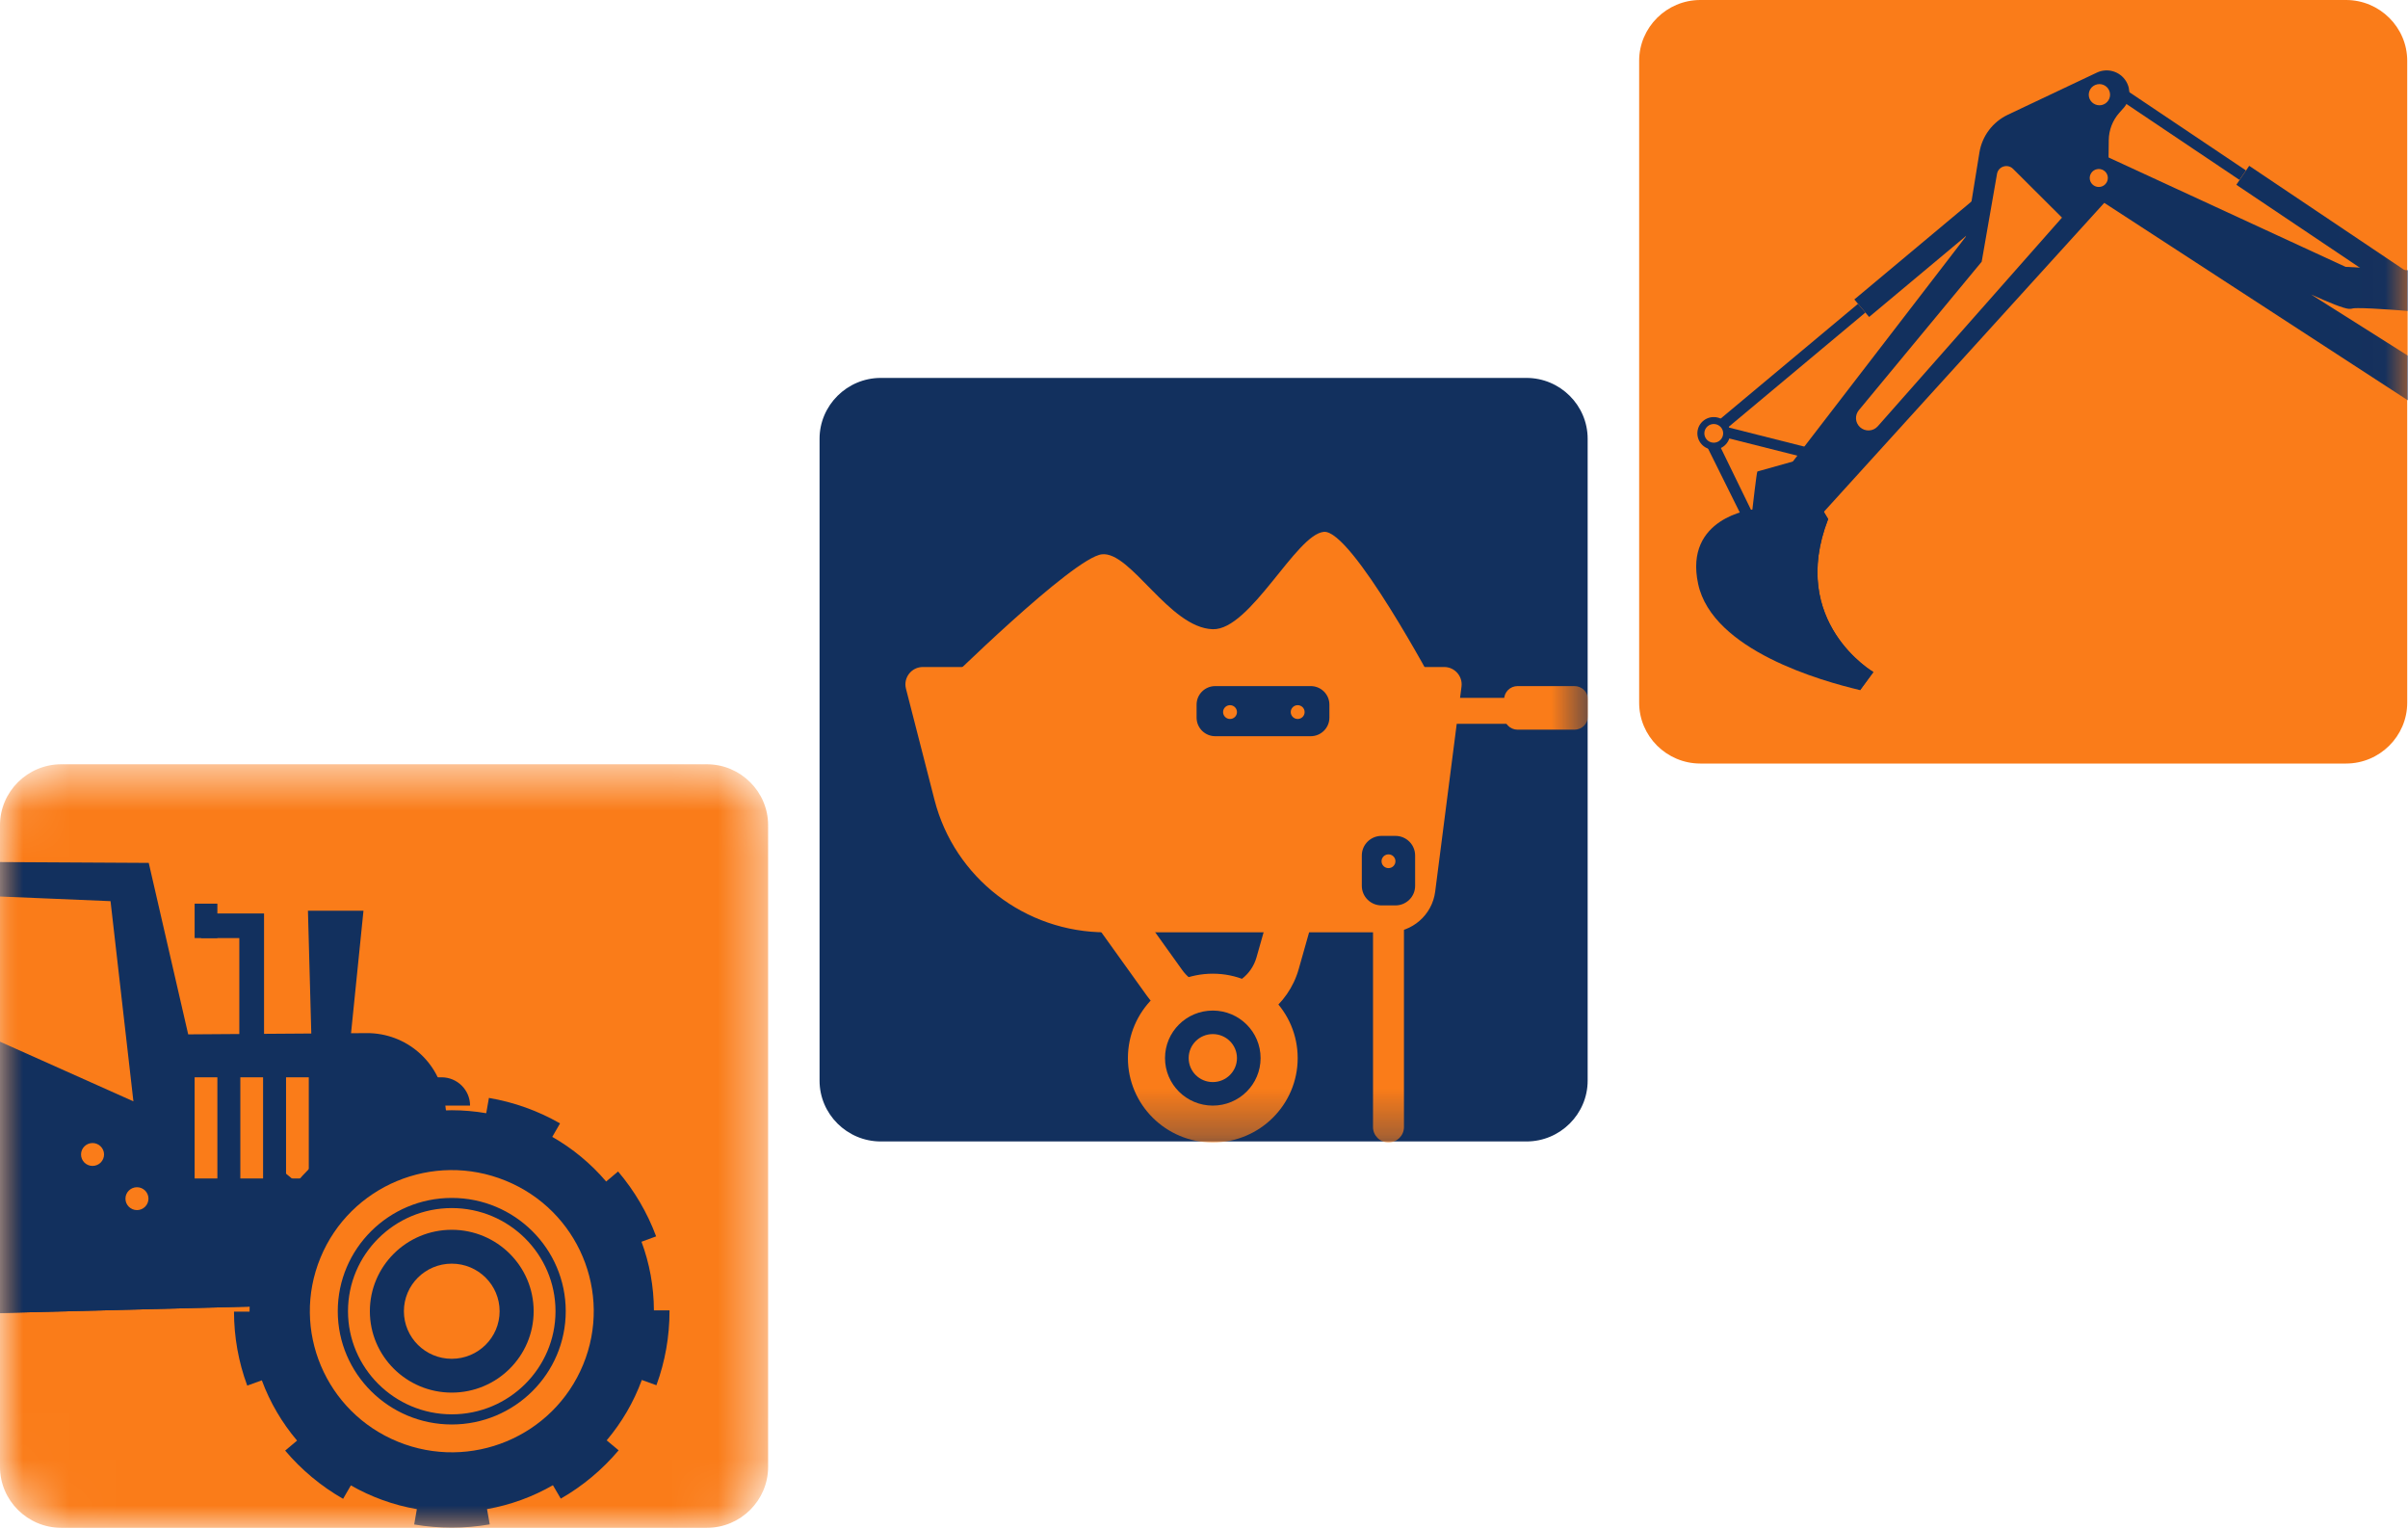
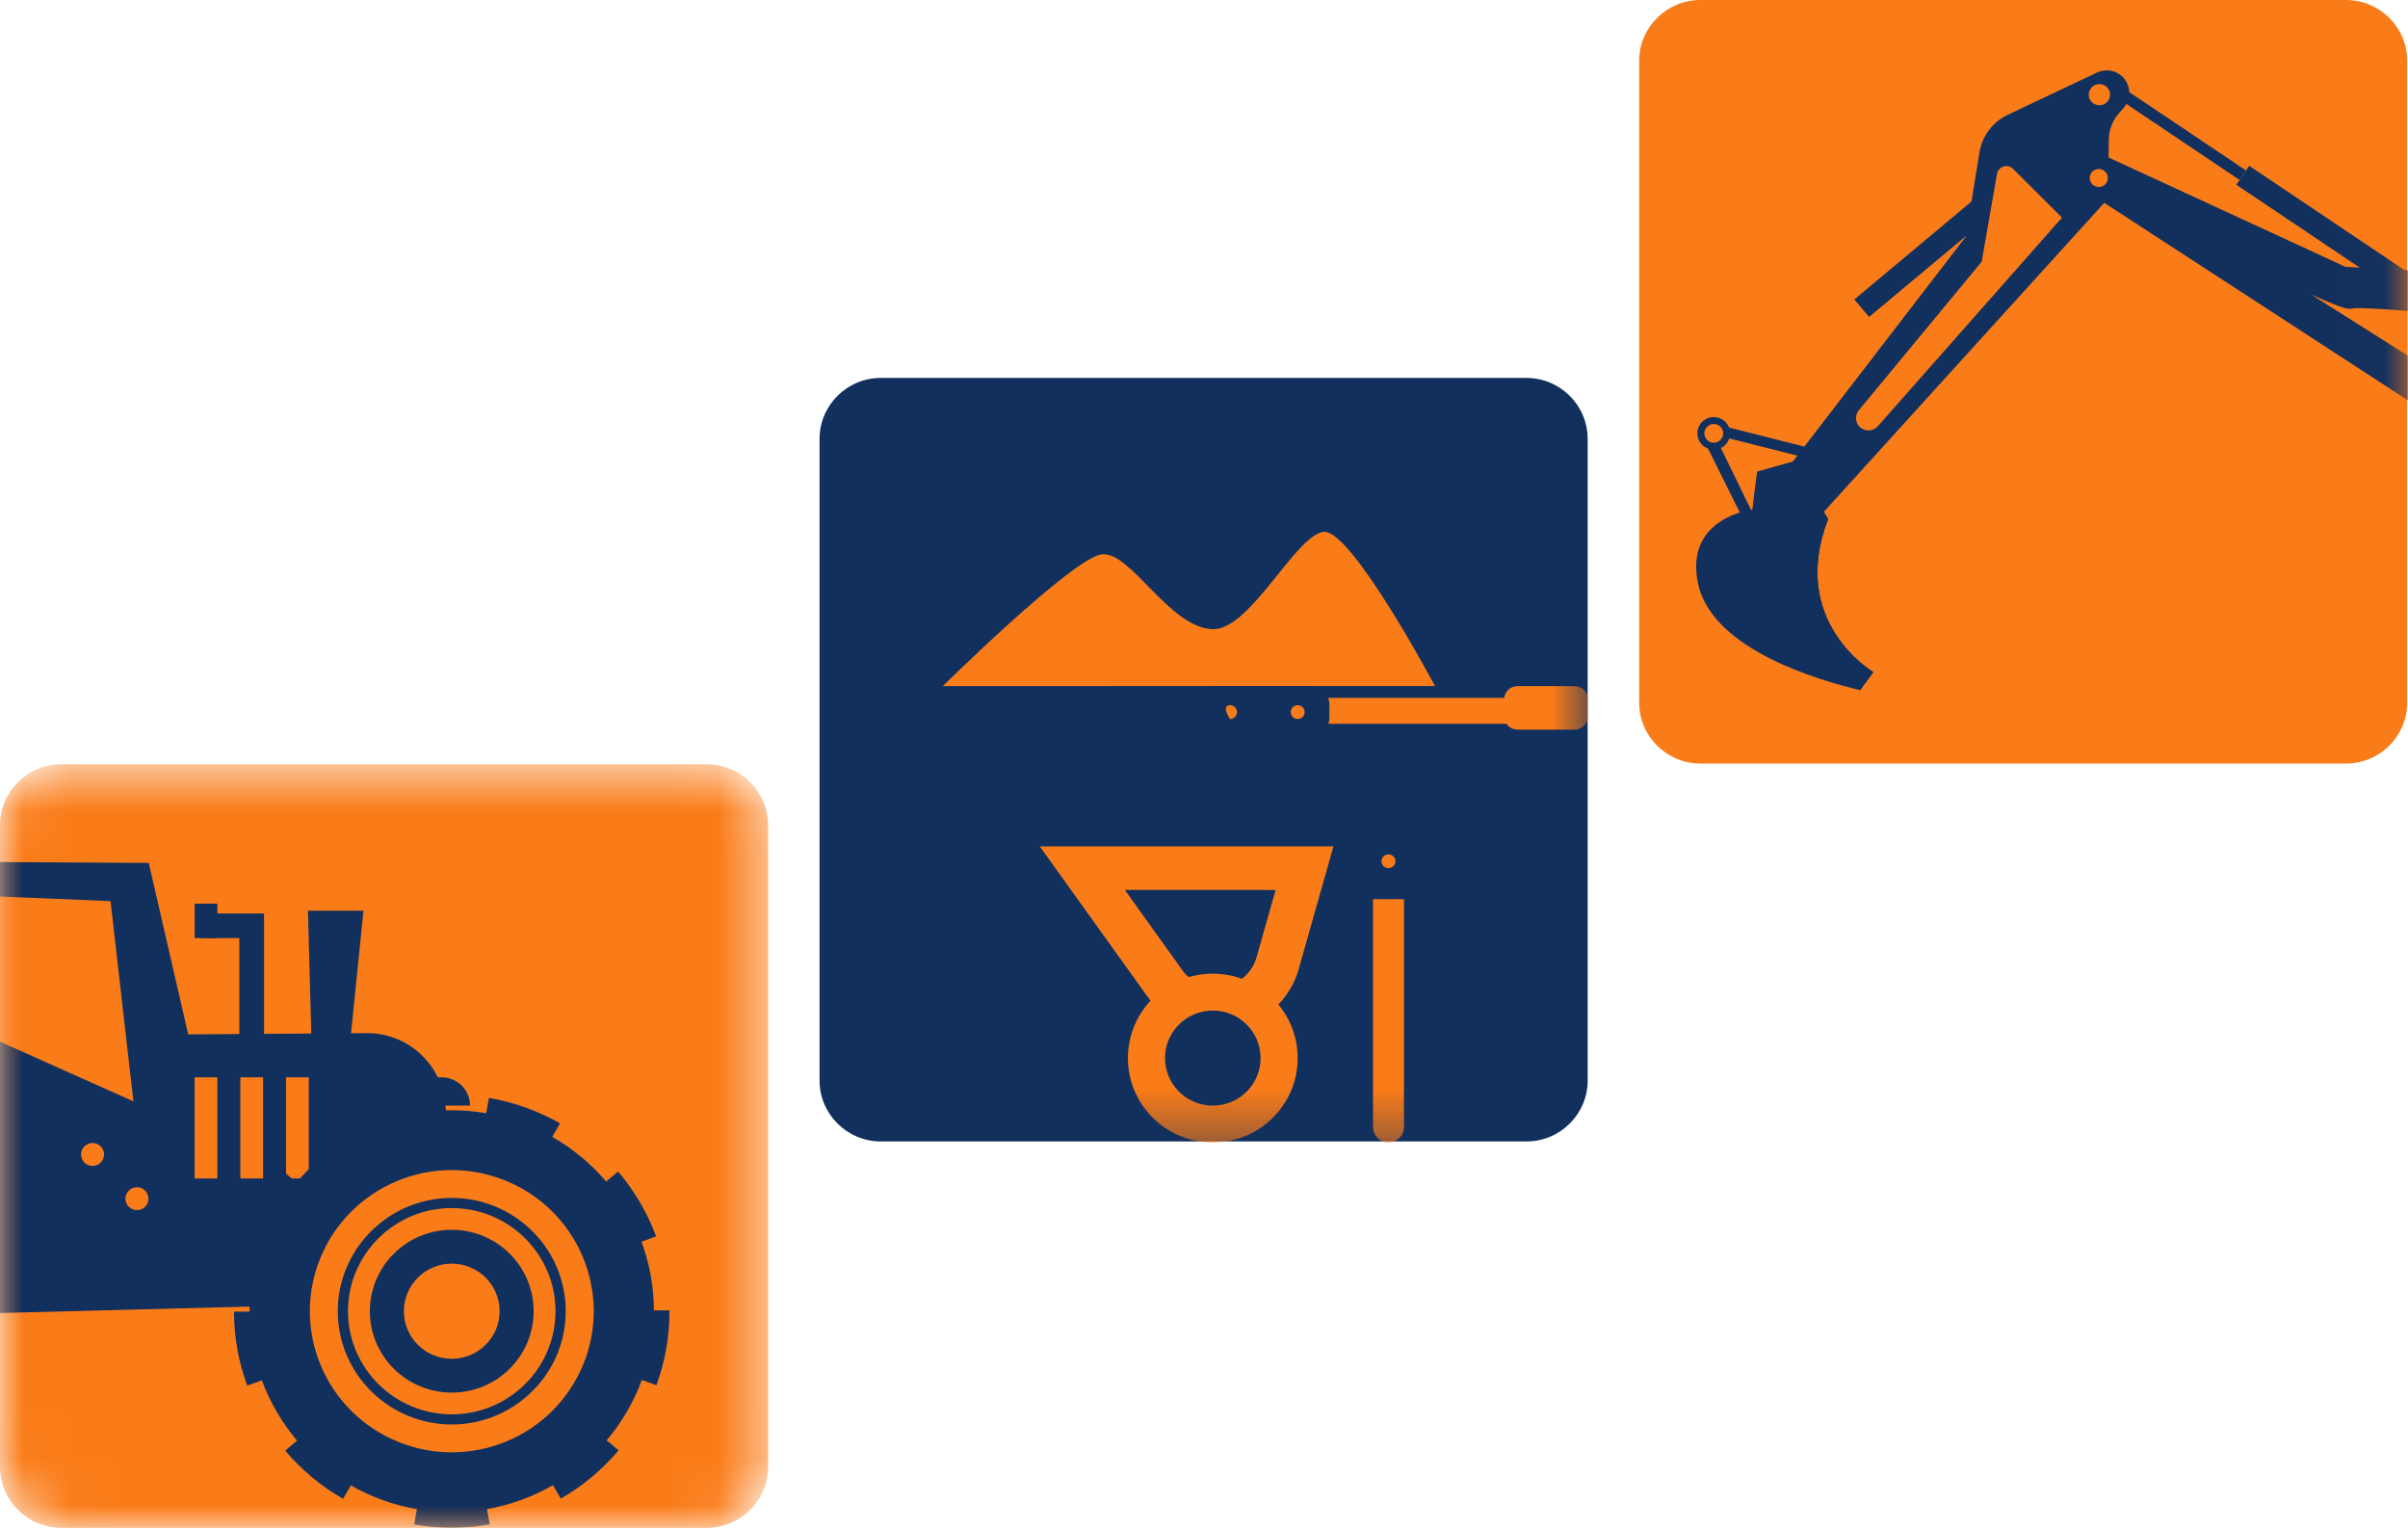
<svg xmlns="http://www.w3.org/2000/svg" width="52" height="33" viewBox="0 0 52 33" fill="none">
  <g clip-path="url(#clip0_64_2)">
    <path d="M50.662 0H36.718C35.991 0 35.397 0.591 35.397 1.313V15.17C35.397 15.893 35.991 16.484 36.718 16.484H50.662C51.389 16.484 51.983 15.893 51.983 15.17V1.313C51.984 0.591 51.389 0 50.662 0Z" fill="#FA7C19" />
    <mask id="mask0_64_2" style="mask-type:luminance" maskUnits="userSpaceOnUse" x="0" y="16" width="17" height="17">
      <path d="M15.266 16.5H1.322C0.595 16.5 0 17.091 0 17.814V31.67C0 32.393 0.595 32.984 1.322 32.984H15.266C15.992 32.984 16.587 32.393 16.587 31.67V17.814C16.587 17.091 15.992 16.5 15.266 16.5Z" fill="white" />
    </mask>
    <g mask="url(#mask0_64_2)">
      <path d="M15.266 16.5H1.322C0.595 16.5 0 17.091 0 17.814V31.67C0 32.393 0.595 32.984 1.322 32.984H15.266C15.992 32.984 16.587 32.393 16.587 31.67V17.814C16.587 17.091 15.992 16.5 15.266 16.5Z" fill="#FA7C19" />
    </g>
    <mask id="mask1_64_2" style="mask-type:luminance" maskUnits="userSpaceOnUse" x="0" y="16" width="17" height="17">
      <path d="M1.321 17H15.266C15.719 17 16.087 17.37 16.087 17.814V31.67C16.087 32.113 15.719 32.483 15.266 32.483H1.321C0.868 32.483 0.5 32.113 0.5 31.67V17.814C0.5 17.398 0.823 17.046 1.237 17.004L1.321 17Z" fill="white" stroke="white" />
    </mask>
    <g mask="url(#mask1_64_2)">
      <path d="M5.702 22.785H5.168V20.252H4.344V19.721H5.702V22.785Z" fill="#12305E" />
      <path d="M4.694 19.509H4.203V20.252H4.694V19.509Z" fill="#12305E" />
      <path d="M6.65 19.662L6.744 23.11L7.496 23.141L7.849 19.662H6.65Z" fill="#12305E" />
      <path d="M-6.956 28.527L10.151 28.084L10.003 26.918L9.605 23.774C9.498 22.929 8.773 22.298 7.917 22.304L4.064 22.331L3.212 18.629L-1.943 18.6C-1.943 18.6 -2.791 23.013 -5.451 23.612C-6.999 23.961 -6.898 25.684 -6.994 26.918C-7.063 27.804 -6.956 28.527 -6.956 28.527Z" fill="#12305E" />
-       <path d="M-6.956 28.527L10.151 28.084L10.003 26.918H-6.994C-7.063 27.804 -6.956 28.527 -6.956 28.527Z" fill="#12305E" />
      <path d="M-1.366 21.879L0.349 22.645L1.973 23.371L2.881 23.777L2.387 19.455L0.84 19.39L-0.534 19.333L-1.107 19.309L-1.366 21.879Z" fill="#FA7C19" />
      <path d="M8.897 23.869H10.151C10.151 23.532 9.875 23.258 9.536 23.258H8.897V23.869Z" fill="#12305E" />
      <path d="M6.177 25.442H6.668V23.258H6.177V25.442Z" fill="#FA7C19" />
      <path d="M5.19 25.442H5.681V23.258H5.19V25.442Z" fill="#FA7C19" />
      <path d="M4.203 25.442H4.694V23.258H4.203V25.442Z" fill="#FA7C19" />
      <path d="M2.709 25.878C2.709 26.014 2.821 26.125 2.958 26.125C3.095 26.125 3.206 26.014 3.206 25.878C3.206 25.742 3.095 25.631 2.958 25.631C2.821 25.631 2.709 25.742 2.709 25.878Z" fill="#FA7C19" />
      <path d="M1.75 24.924C1.75 25.061 1.861 25.171 1.998 25.171C2.135 25.171 2.247 25.061 2.247 24.924C2.247 24.788 2.135 24.677 1.998 24.677C1.861 24.677 1.75 24.788 1.75 24.924Z" fill="#FA7C19" />
      <path d="M14.175 29.906C14.363 29.395 14.458 28.857 14.458 28.305V28.29H14.121C14.119 27.769 14.025 27.27 13.853 26.808L14.169 26.692C13.979 26.181 13.703 25.71 13.347 25.291L13.09 25.508C12.762 25.123 12.368 24.796 11.926 24.544L12.094 24.253C11.617 23.98 11.1 23.795 10.558 23.703L10.5 24.033C10.258 23.992 10.01 23.969 9.755 23.969C9.492 23.969 9.235 23.994 8.985 24.038L8.926 23.707C8.385 23.803 7.869 23.991 7.393 24.267L7.563 24.556C7.122 24.812 6.73 25.14 6.405 25.527L6.146 25.313C5.793 25.733 5.519 26.206 5.332 26.719L5.649 26.833C5.481 27.293 5.389 27.79 5.389 28.308C5.389 28.311 5.39 28.314 5.39 28.317L5.053 28.317C5.054 28.866 5.15 29.404 5.339 29.914L5.654 29.8C5.831 30.279 6.091 30.718 6.415 31.101L6.158 31.317C6.512 31.735 6.933 32.086 7.409 32.358L7.577 32.068C8.011 32.316 8.491 32.493 9.002 32.581L8.944 32.912C9.21 32.958 9.483 32.981 9.755 32.981C10.031 32.981 10.307 32.957 10.576 32.91L10.517 32.58C11.028 32.49 11.507 32.313 11.94 32.064L12.11 32.354C12.585 32.081 13.005 31.73 13.359 31.311L13.101 31.096C13.425 30.712 13.684 30.272 13.86 29.792L14.175 29.906Z" fill="#12305E" />
      <path d="M12.593 29.461C13.234 27.904 12.484 26.126 10.917 25.489C9.351 24.851 7.561 25.597 6.92 27.154C6.279 28.711 7.029 30.489 8.595 31.126C10.162 31.764 11.952 31.018 12.593 29.461Z" fill="#FA7C19" />
      <path d="M9.756 30.753C8.398 30.753 7.294 29.656 7.294 28.308C7.294 26.959 8.398 25.862 9.756 25.862C11.113 25.862 12.217 26.959 12.217 28.308C12.217 29.656 11.113 30.753 9.756 30.753ZM9.756 26.081C8.52 26.081 7.515 27.08 7.515 28.308C7.515 29.535 8.52 30.534 9.756 30.534C10.991 30.534 11.996 29.536 11.996 28.308C11.996 27.08 10.991 26.081 9.756 26.081Z" fill="#12305E" />
      <path d="M9.755 30.065C10.732 30.065 11.524 29.278 11.524 28.308C11.524 27.337 10.732 26.55 9.755 26.55C8.779 26.55 7.987 27.337 7.987 28.308C7.987 29.278 8.779 30.065 9.755 30.065Z" fill="#12305E" />
      <path d="M10.789 28.308C10.789 28.875 10.326 29.335 9.755 29.335C9.185 29.335 8.722 28.875 8.722 28.308C8.722 27.741 9.185 27.281 9.755 27.281C10.326 27.281 10.789 27.741 10.789 28.308Z" fill="#FA7C19" />
    </g>
    <mask id="mask2_64_2" style="mask-type:luminance" maskUnits="userSpaceOnUse" x="35" y="0" width="17" height="17">
      <path d="M50.662 0H36.718C35.991 0 35.397 0.591 35.397 1.313V15.17C35.397 15.893 35.991 16.484 36.718 16.484H50.662C51.389 16.484 51.983 15.893 51.983 15.17V1.313C51.984 0.591 51.389 0 50.662 0Z" fill="white" />
    </mask>
    <g mask="url(#mask2_64_2)">
      <path d="M40.044 6.465L40.363 6.843L43.412 4.295L43.092 3.917L40.044 6.465Z" fill="#12305E" />
-       <path d="M36.967 9.196L37.127 9.385L40.282 6.748L40.122 6.56L36.967 9.196Z" fill="#12305E" />
      <path d="M48.571 3.58L48.293 3.989L52.214 6.621L52.492 6.212L48.571 3.58Z" fill="#12305E" />
      <path d="M45.881 1.922L45.742 2.126L48.361 3.884L48.5 3.679L45.881 1.922Z" fill="#12305E" />
      <path d="M39.281 11.165L45.524 4.288L45.538 3.027C45.54 2.808 45.621 2.598 45.767 2.434L45.86 2.329C46.002 2.169 46.023 1.935 45.911 1.753C45.78 1.54 45.509 1.46 45.282 1.567L43.361 2.476C43.033 2.631 42.803 2.936 42.745 3.292L42.451 5.109L38.353 10.436L39.281 11.165Z" fill="#12305E" />
      <path d="M39.367 9.781C39.367 9.781 37.965 10.174 37.95 10.179C37.935 10.183 37.842 11.001 37.842 11.001C37.842 11.001 36.361 11.174 36.671 12.607C36.98 14.04 39.332 14.702 40.169 14.899L40.455 14.509C40.455 14.509 38.614 13.437 39.478 11.206C39.478 11.206 39.277 10.881 39.254 10.799C39.231 10.718 39.736 10.163 39.736 10.163L39.367 9.781Z" fill="#12305E" />
      <path d="M57.649 10.95C57.649 10.95 57.076 8.996 56.755 8.835C56.434 8.675 52.142 5.842 52.142 5.842L50.651 5.761L45.42 3.347C45.22 3.255 44.982 3.327 44.869 3.515C44.75 3.712 44.809 3.968 45.002 4.094L55.038 10.62L56.706 16.341L57.649 10.95Z" fill="#12305E" />
      <path d="M37.908 11.745L36.787 9.487L37.008 9.356L37.914 11.215L37.908 11.745Z" fill="#12305E" />
      <path d="M39.657 9.817L37.117 9.175L37.06 9.395L39.601 10.036L39.657 9.817Z" fill="#12305E" />
      <path d="M37.351 9.442C37.303 9.63 37.11 9.744 36.921 9.696C36.732 9.649 36.617 9.457 36.665 9.269C36.713 9.081 36.906 8.967 37.095 9.015C37.285 9.063 37.399 9.254 37.351 9.442Z" fill="#12305E" />
      <path d="M37.205 9.405C37.177 9.513 37.067 9.579 36.958 9.551C36.849 9.524 36.784 9.414 36.811 9.306C36.839 9.198 36.949 9.133 37.058 9.16C37.167 9.188 37.233 9.297 37.205 9.405Z" fill="#FA7C19" />
      <path d="M39.921 10C39.872 10.192 39.676 10.308 39.482 10.259C39.289 10.21 39.172 10.015 39.221 9.823C39.27 9.631 39.467 9.515 39.66 9.564C39.853 9.612 39.97 9.808 39.921 10Z" fill="#12305E" />
      <path d="M39.749 9.956C39.724 10.054 39.624 10.113 39.526 10.088C39.428 10.063 39.369 9.964 39.394 9.866C39.419 9.769 39.518 9.71 39.617 9.735C39.715 9.76 39.774 9.859 39.749 9.956Z" fill="#12305E" />
      <path d="M45.514 3.801C45.536 3.906 45.469 4.01 45.364 4.032C45.258 4.055 45.154 3.988 45.131 3.883C45.109 3.779 45.176 3.675 45.281 3.653C45.387 3.63 45.491 3.696 45.514 3.801Z" fill="#FA7C19" />
      <path d="M45.561 1.996C45.588 2.119 45.509 2.241 45.385 2.268C45.261 2.294 45.138 2.216 45.111 2.093C45.085 1.969 45.163 1.848 45.288 1.821C45.412 1.794 45.534 1.873 45.561 1.996Z" fill="#FA7C19" />
      <path d="M55.331 10.025L55.812 12.194L57.047 11.111L56.406 9.223L52.059 6.514C52.059 6.514 50.882 6.413 50.754 6.463C50.626 6.513 48.71 5.558 48.71 5.558L48.556 5.746L55.331 10.025Z" fill="#12305E" />
      <path d="M55.513 9.899L49.907 6.358C50.291 6.531 50.615 6.663 50.727 6.668C50.759 6.669 50.789 6.666 50.816 6.657C50.837 6.654 50.924 6.646 51.23 6.661C51.523 6.675 51.867 6.702 51.992 6.713L56.235 9.357L57.37 12.19L56.839 15.156L55.513 9.899Z" fill="#FA7C19" />
      <path d="M39.478 11.206C39.478 11.206 39.277 10.881 39.254 10.8L38.8 11.34C38.087 12.188 38.209 13.451 39.071 14.15C39.378 14.399 39.742 14.655 40.168 14.899L40.455 14.509C40.455 14.509 38.614 13.437 39.478 11.206Z" fill="#12305E" />
      <path d="M40.141 8.856L42.794 5.65L43.125 3.753C43.154 3.592 43.354 3.529 43.471 3.645L44.528 4.698L40.551 9.202C40.451 9.316 40.276 9.324 40.165 9.221C40.061 9.124 40.051 8.965 40.141 8.856Z" fill="#FA7C19" />
    </g>
    <path d="M32.964 8.159H19.02C18.293 8.159 17.698 8.751 17.698 9.473V23.33C17.698 24.052 18.293 24.643 19.02 24.643H32.964C33.691 24.643 34.285 24.052 34.285 23.33V9.473C34.285 8.75 33.691 8.159 32.964 8.159Z" fill="#12305E" />
    <mask id="mask3_64_2" style="mask-type:luminance" maskUnits="userSpaceOnUse" x="17" y="8" width="18" height="17">
      <path d="M32.964 8.159H19.02C18.293 8.159 17.698 8.751 17.698 9.473V23.33C17.698 24.052 18.293 24.643 19.02 24.643H32.964C33.691 24.643 34.285 24.052 34.285 23.33V9.473C34.285 8.75 33.691 8.159 32.964 8.159Z" fill="white" />
    </mask>
    <g mask="url(#mask3_64_2)">
      <path d="M26.266 22.261C25.67 22.261 25.108 21.973 24.762 21.491L22.454 18.273H28.795L28.045 20.922C27.822 21.711 27.09 22.261 26.266 22.261ZM24.29 19.212L25.532 20.945C25.701 21.181 25.975 21.321 26.266 21.321C26.669 21.321 27.026 21.053 27.134 20.668L27.547 19.213L24.29 19.212Z" fill="#FA7C19" />
      <path d="M29.984 24.665C29.799 24.665 29.65 24.516 29.65 24.332V19.412H30.318V24.332C30.318 24.516 30.169 24.665 29.984 24.665Z" fill="#FA7C19" />
      <path d="M20.36 14.812C20.36 14.812 23.172 12.037 23.795 11.967C24.419 11.898 25.251 13.557 26.19 13.584C27 13.607 27.991 11.529 28.591 11.482C29.19 11.436 30.988 14.811 30.988 14.811L20.36 14.812Z" fill="#FA7C19" />
-       <path d="M29.989 20.128H23.882C22.137 20.128 20.613 18.952 20.181 17.272L19.564 14.868C19.503 14.631 19.683 14.4 19.929 14.4H31.186C31.414 14.4 31.589 14.599 31.561 14.822L30.992 19.251C30.927 19.752 30.498 20.128 29.989 20.128Z" fill="#FA7C19" />
      <path d="M32.968 15.626H27.282C27.127 15.626 27 15.501 27 15.346C27 15.191 27.127 15.066 27.282 15.066H32.968V15.626Z" fill="#FA7C19" />
      <path d="M34.001 15.753H32.772C32.611 15.753 32.481 15.623 32.481 15.463V15.101C32.481 14.941 32.611 14.812 32.772 14.812H34.001C34.162 14.812 34.292 14.941 34.292 15.101V15.463C34.292 15.623 34.162 15.753 34.001 15.753Z" fill="#FA7C19" />
      <path d="M28.023 22.843C28.023 23.849 27.203 24.665 26.19 24.665C25.178 24.665 24.357 23.849 24.357 22.843C24.357 21.837 25.178 21.021 26.19 21.021C27.203 21.021 28.023 21.837 28.023 22.843Z" fill="#FA7C19" />
      <path d="M26.19 23.869C26.76 23.869 27.222 23.41 27.222 22.843C27.222 22.276 26.76 21.817 26.19 21.817C25.62 21.817 25.158 22.276 25.158 22.843C25.158 23.41 25.62 23.869 26.19 23.869Z" fill="#12305E" />
-       <path d="M26.712 22.843C26.712 23.129 26.478 23.361 26.19 23.361C25.902 23.361 25.669 23.13 25.669 22.843C25.669 22.557 25.902 22.325 26.19 22.325C26.478 22.325 26.712 22.557 26.712 22.843Z" fill="#FA7C19" />
-       <path d="M30.134 19.547H29.834C29.599 19.547 29.408 19.358 29.408 19.124V18.469C29.408 18.235 29.599 18.046 29.834 18.046H30.134C30.369 18.046 30.559 18.235 30.559 18.469V19.124C30.56 19.358 30.369 19.547 30.134 19.547Z" fill="#12305E" />
      <path d="M28.305 15.894H26.243C26.02 15.894 25.84 15.714 25.84 15.493V15.212C25.84 14.991 26.02 14.812 26.243 14.812H28.305C28.527 14.812 28.708 14.991 28.708 15.212V15.493C28.708 15.714 28.527 15.894 28.305 15.894Z" fill="#12305E" />
-       <path d="M26.712 15.373C26.712 15.456 26.645 15.522 26.562 15.522C26.479 15.522 26.412 15.455 26.412 15.373C26.412 15.291 26.479 15.224 26.562 15.224C26.645 15.224 26.712 15.291 26.712 15.373Z" fill="#FA7C19" />
+       <path d="M26.712 15.373C26.712 15.456 26.645 15.522 26.562 15.522C26.412 15.291 26.479 15.224 26.562 15.224C26.645 15.224 26.712 15.291 26.712 15.373Z" fill="#FA7C19" />
      <path d="M28.173 15.373C28.173 15.456 28.106 15.522 28.023 15.522C27.941 15.522 27.873 15.455 27.873 15.373C27.873 15.291 27.941 15.224 28.023 15.224C28.106 15.224 28.173 15.291 28.173 15.373Z" fill="#FA7C19" />
      <path d="M30.134 18.593C30.134 18.676 30.067 18.742 29.984 18.742C29.901 18.742 29.834 18.676 29.834 18.593C29.834 18.511 29.901 18.445 29.984 18.445C30.067 18.445 30.134 18.511 30.134 18.593Z" fill="#FA7C19" />
    </g>
  </g>
  <defs>
    <clipPath id="clip0_64_2">
      <rect width="52" height="33" fill="white" />
    </clipPath>
  </defs>
</svg>